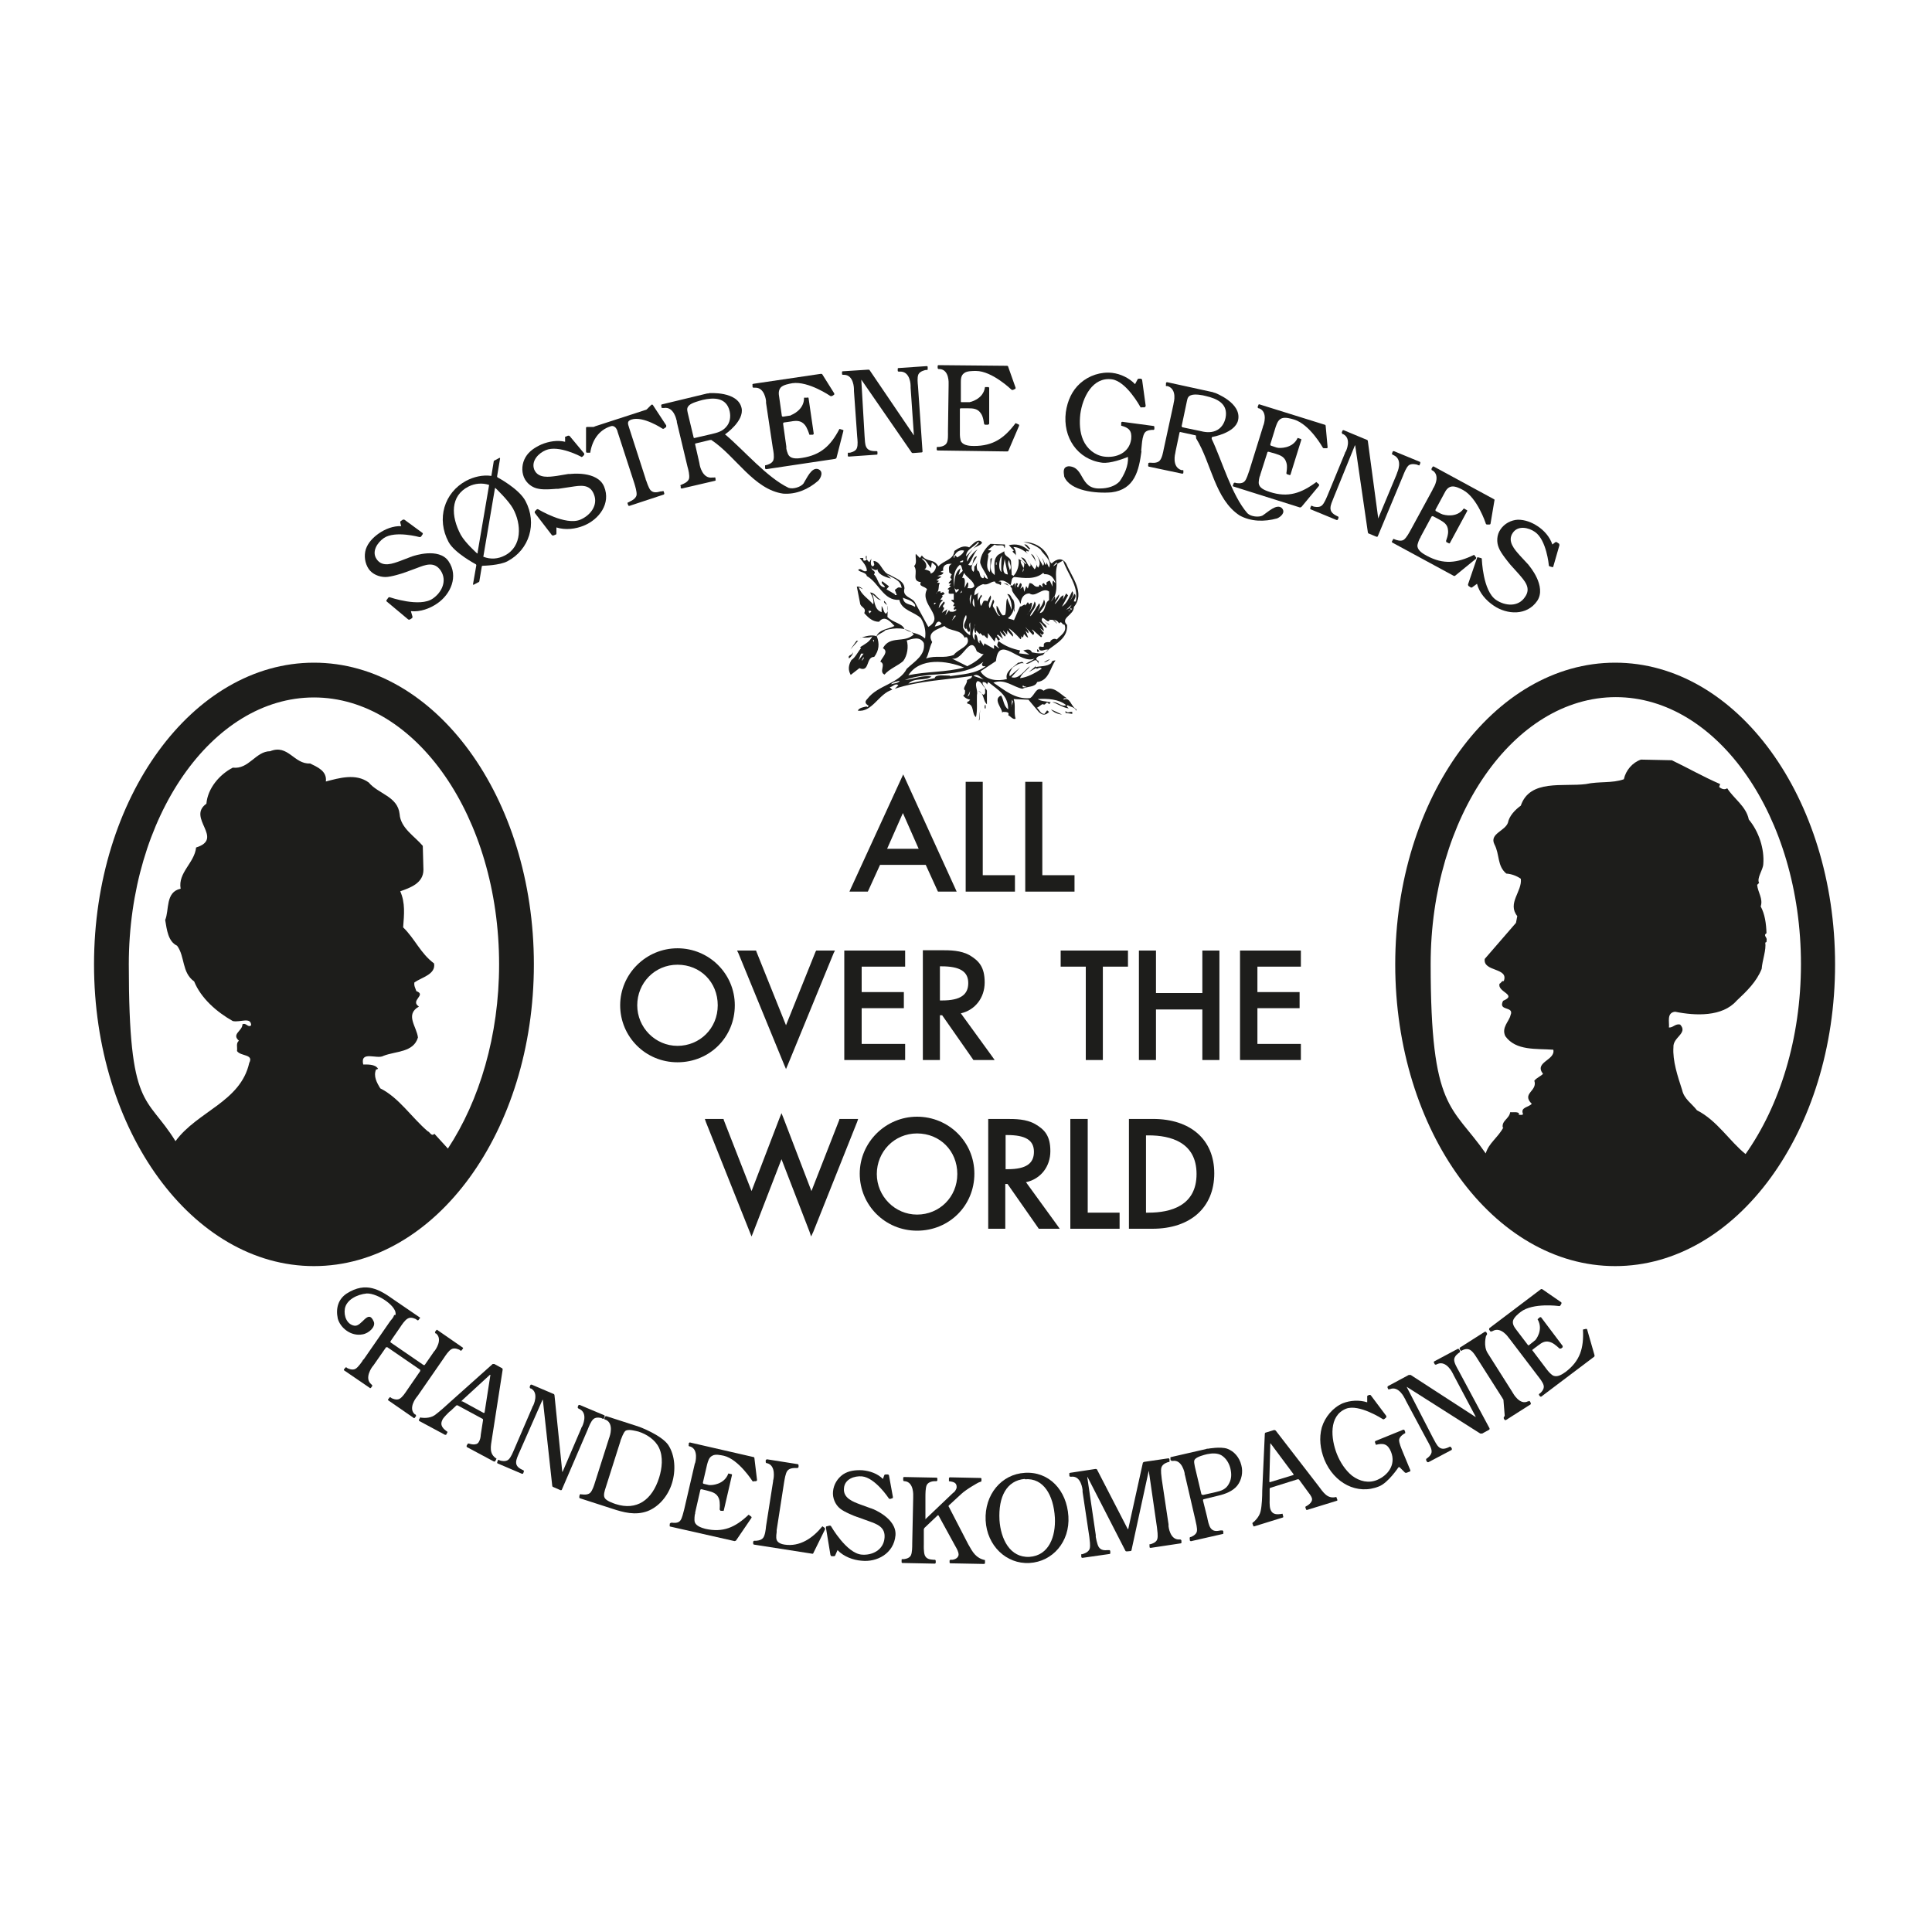
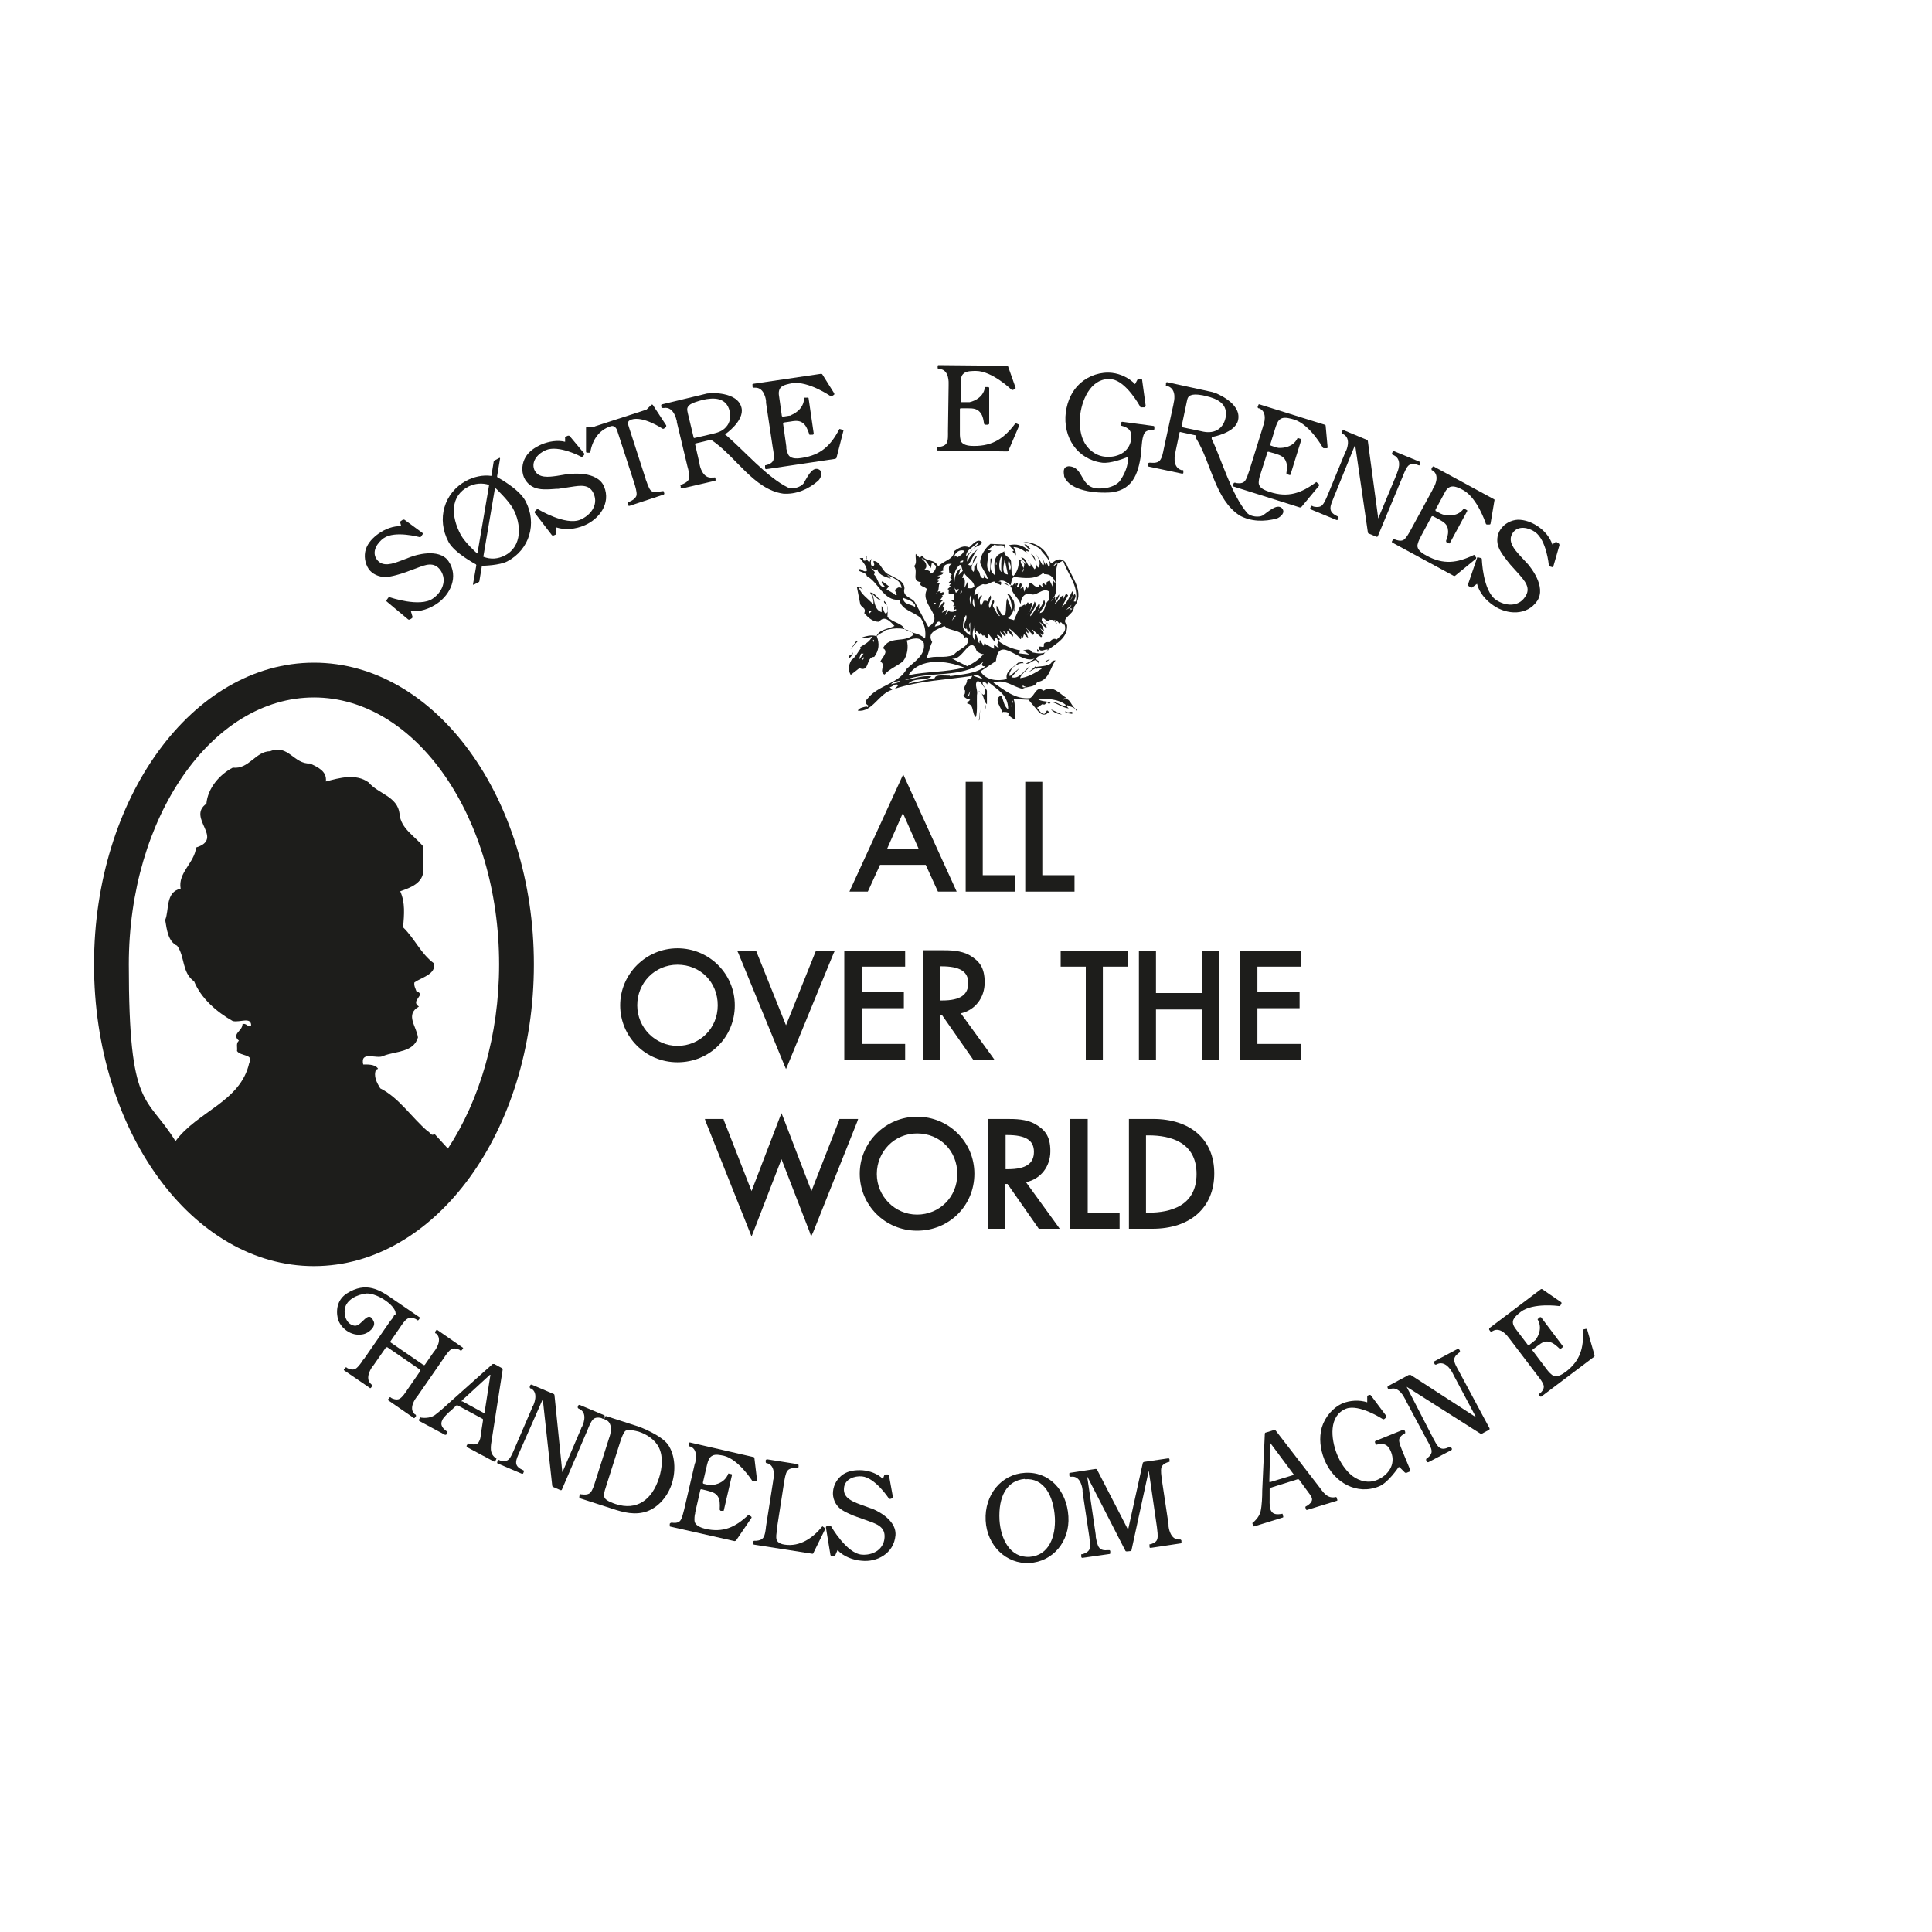
<svg xmlns="http://www.w3.org/2000/svg" id="Layer_1" version="1.1" viewBox="0 0 600 600">
  <defs>
    <style>
      .st0 {
        fill: #1d1d1b;
        fill-rule: evenodd;
      }
    </style>
  </defs>
  <path class="st0" d="M333,221.1v.6l-2.1-.3v-.6c.8.9,1.2.1,2.1.3M329.8,221.9c-1.3-.1-2.7-.7-3.4-1.6l3.4,1.6ZM304.2,223.4l.2-3.1-.4,3.5.2-.3ZM305.8,220h.3v-1h-.3v1ZM314.1,219.4l.2-2.1.3.6-.6,1.6ZM300.4,216.5l.9-1.9-.3,1.3-.6.5ZM317.6,212.8v.6c.3,0,1.1.2,1.1-.2-.6.2-.7-.3-1.1-.3M279.4,211.4c-.3.8-1.8.8-2.7,1.1.7-.8,1.8-.8,2.7-1.1M302.3,209.9l3.2,1.1c-1-.6-1.9-2-3.2-1.1M305.3,205.6c-7,5.3-16.7,2.6-24.3,5.6,2.8-.3,5.6-1.6,8.3-1.1-1.9,1.5-5.3.2-7.2,2.2l8.2-1.7c.1-1.3,3.5-.7,4.8-.8l-.2.2c3.9-.6,8.1-.7,11.2-3.1h-.8c-.9-.6.3-1.3,0-1.3M282.1,209.7c5.6-1.2,11.8-.9,17.3-2.4-5.4-2.2-13.7-3.2-17.3,2.4M326.1,204.8c-.5.2-1.1.9-1.9.9.6-.3,1.1-.9,1.9-.9M267.6,205.1l.6-1.1v.6l-.6.6ZM266.6,205.1l.8-2.1h.8l-1.6,2.1ZM263.7,204.5c-.6-1.2,1.1-.9,1.1-1.9.3.3-.4,1.3-1.1,1.9M322.7,202.4h-.6v-.8c.2.2.7.3.6.8M303.4,202.4c-2-6-4.4,3.1-7.8,2.1l4.8,2.4c2-1,3.8-2.2,5.1-3.8-.6.2-1.4-.4-2.1-.8M266.6,199h-.6l-1.9,2.7,2.4-2.7ZM271.4,198.7h-.3l.3.8v-.8ZM293.3,194.4c-1.9,1-5.7,1.8-3.8,5-.9,1.7-1.1,3.9-1.9,5.1,3.2-1.1,5.3.1,8.6-1.1,1.2-1.8,5.4-2.7,4.2-5.3-.1-.3-.7-.3-.8,0-1.2-2.8-4.6-1.9-6.3-3.7M326.1,193.1l.8.8-.8-.8ZM290.3,194.6c.8-.3,1.8-.3,2.1-1-1.1-1.3-1.7,0-2.1,1M328.2,193.6l-1.3-1.1.6.2.8.9ZM325.8,194.1l-2.1-1.6,1.9,1.3.2.2ZM323.7,192c-.9,1.2,1.7,2,1.3,3-.9-.3-1.4-1.6-2.3-1.9.4.2,1.5,2,1.5,2.9l-1.3-1,1.3,1.6-.6.6-.6-.6c0,.6,1.1.9.3,1.3l-2.7-2.4c-.4.2,1.2,1,.2,1.7l-2.3-2.4c-.2,0,1.3,1.2.8,1.9l-.8-.8.8,2.1c-.6-.1-.9-.8-1.3-1.1l-.3,1.1-.8-.6.3.3c0,.2,0,.7-.3.8-1-1.2-3-3.1-3.7-3.4l.2.2c.3.8,1.6,1.6,1.1,2.4l-1.7-1.9v1.3l-1.3-1.3c0,.7,1.3,1.2.6,1.9l-1.6-1.7,1,2.4-1.6-1.3-.3.2c.2.4.8.8.9,1.3-.9,1-.6-.7-1.3-.6l-.3,1.3-2.1-2.7c-.1.6.2,1.2-.2,1.7l-1.1-1.1-.2.3-.9-.9-.2.3-1.1-1.1c0,.3.1.7-.2.8-.5-.8-.5-2.1,0-2.9-.5,1.5-1.5,3.6-.2,5.1,0-.7-.2-1.4.2-1.9.9.6.4,2.1,1.3,2.9.1-.3-.2-.9.2-1l1.1,1.8.2-.8,3,1.7v-1.1c.7,0,1.3,1.1,1.6.8l-.2-.2c-.7-.7-.3-1.1,0-1.9,2.1,1.6,4.3,2.4,6.7,2.9l-.3.9,3.2.4-1.9-1.3c1.2-.3,2.1-.6,2.7.6,1.7.3,3.9.8,5.1-.8-1.1-.4-2.2.9-2.9-.2-.3-1.6,1.1-.2,1.5-.9-.4-1.7,1.8-1.2,2.1-1.3l-.2-.2c.5-.6,1.3-1.1,2.1-.6,1.1-1.3,3.3-2.3,2.4-4.6-.9.1-.8-1.4-1.7-.4-.9-1.7-3-.8-3.2-1.3l.3.2c-.6,1.3-1.5-.7-2.4-.6M297,191.2h-.6l-.8,1.6,1.3-1.6ZM300,191c-.7,1.1-1,2.4-.9,4,.6,1.1,1.1,1.7,2.2,2.3v-4c-.8,1.1.4,2-.3,3-.8-.3-.9-1.6-.8-2.4-.1.6.2,1.2-.2,1.5-1.7-1.2.8-3,0-4.4M270.6,189.9l-.6.6-.3-.8c.3,0,.7-.1.9.2M333,189.1c-.3.3-.8.3-1,.8-.8-.3,1.3-.3.2-1.1l-1.1.6,1.7-1.6-.6,1,.8.3ZM332,187.2l-.6,1.1.6-1.1ZM290.1,187.8v-.6h.6l-.6.6ZM314.9,190.1l.2-3.5v3.2l-.2.2ZM302.7,188.5c-.9-.6-.7-1.9-.3-2.7l.3,2.7ZM291.4,185.6l-.3.8.3-.8ZM280.4,185.6c.3,2.3,2.1,1.8,3.8,2.9v-.6c-.9-1.6-3-1.8-3.8-2.3M301.3,187.8c.1-.3-.6-2.4.4-3.2l-.4,3.2ZM298.7,184c-.3,0-.4.1-.6.3l.6-.9v.6ZM313.3,181.9l-1.7-.8,1.1.2.6.6ZM324,177.9c-2.6,2.2-6,1.6-8.9,1.3-1.2.2-.8,1.6-1.3,2.5-1-.8-2.4-2-3.7-1.1.2,0,.7-.1.8.2,0,.3.1.7-.2.9-.6-.6-1.5-.2-1.7-1.1-1.3-.1-2.1,1.3-3.7.8-2.1.8-2.7,1.6-2.7,3.5l1.6-1c-.9.5-.4,1.7-.6,2.7l1.1-1.9c.1.1.3.2.2.6-.9.7-.6,2.3-.2,2.9l.8-1.6c.3,0,.9-.2,1.1.2l1-1.9c.7,1.3-1.2,2.5-.2,4l1-2.7c.9.8-.3,1.3,0,2.2.8,1,1.3,3,2.2,2.9-1-.8-1.2-2.2-1.1-3.2.8.7.9,2.1,1.9,3,.2,0,.7,0,.8-.3.4-1.8.1-3.9.6-5,.4,1.2,1.2,2.8,1.3,3.7.3-2-.4-3.9-1.3-5,1.2-.1,1.1,1.2,1.9,1.8.8,2.1-.1,4.5-1.7,5.7.6.3,1.2.3,1.9.6l1.9-4.3c.3.4,1.7-1.2,1.6-.2l.8-1.1c.9,1.5.4-.2,1.3.3,0,1.3-.7,2.8-1.6,3.7,1.1-1.2,2-2.7,2.4-4.2,1.3,1.6-1.7,3.6-1.3,4.6,1.1-1.2,1.8-2.7,2.7-4l.2.2c.2,1-.4,1.7-.8,2.4.8-1,1.8-2.3,2.1-3.8,1.1,1.8-.9,2.9-1.3,4.2,2-.3,1.4-3.3,2.9-4v-2.7c-2.1-1.5-4.1,2-6.1.6-1.8,0-2.7,1.6-2.7,3.2-.3-.2-.3-.7-.6-1.1-.7-1-2.3-2.7-2.1-3.4,0-.6-1-.9-.2-1.3l.2.3.8-.9.3,1.7c0-.5-.2-1.2.2-1.7,1.4.1-.5.9.6,1.3l.6-1.3c1.2.2-.2,1.8.2,1.7.3-.2.4-.7.8-.5l.3,1.5.6-1.8.5.8.5-1.7c1.3-.1,1.3,1.3,2.7,1.1.4.2.1-.5.6-.6l.6.6c.9.4-.7-.8.6-1.1.2.2.3.7.8.6v-.8c.2-.3.7-.4,1-.6l.9,1.9c0-.6-.2-1.5.2-1.9l.6.8v-.4c-.8-1.7-1.6-2.4-3.4-2.4M299.4,177.9l-.6,1.6c1.4-.5.6,2.8.8,3l.8-1.7.3.3c0,.6,0,1.2-.3,1.6.7-.2,1.3.4,2.2-.6-.2-1.8-2.4-2.7-3.2-4.2M318.9,176.7l-.2,1.3.2-1.3ZM270.6,176.3c.1,1,1.7,1,.8,2.1,1.4,1.2,1.3,3.9,3.4,4,0-.8-1.5-1.1-.8-1.9l2.1,1.6-.8.9,2.7,1.6c-.1.3-.6.2-.8.2h1.3l-.6-1.6c1-.7.9-1,2.1-.6-.3-2.6-2.7-3-4.6-4.2l1.3,1.3c-1.3-.4-3.7-1-4.2-2.7l.2-.3c-.8.8-1.7-.1-2.3-.4M298.1,175.4c-2.5,2-2.1,6.2-1.3,8.6h.2c.3-.3.8-.6.8-1-.2,0-.7-.1-.8.2l-.6-.6c-.1-2.3.1-5,1.9-6.1l-.6,2.1,1.3-1.3c-.3-.6-.3-1.9-1-1.9M285,175.4l1.1,1.1-1.1-1.1ZM293,177.3c-.4-.2-.7.3-1,.3l1,.2c-.2.8-1.2.8-1.9,1.1l1.3.2-1.6,1.1.8.2-.6.6c.3,0,.7-.1.9.2-.7.4.1,2.3-1.3,3.2.3-.4,1-1.1,1.6-.6l-.2.3c.2,0,.7,0,.8-.3l.6.6-.9.6.3.2-.8,1.1c.2,0,.7-.1.8.2-1,.7-1.1,1.6-1.3,2.4l1.6-2.1c.9.7-.6,1-.2,1.8h.2c.3.4-.3,1.1-.6,1.7l1.7-1.1-.6,1.9,1.1-1.6c.1.1.3.2.2.4.6.1,1.2.3,2.1-.4,0-.9-.8.6-.8-.6.2-.2.4-.7.8-.5l-1-.2.4-.9-1-.8c.1-.3.6-.2.8-.2v-1.9c-.6-.1-1.2.2-1.6-.2.1-.3-.2-1.4.8-1.1-.3-.1-.9.2-1.1-.2l1.1-.9c-.3.1-.4-.1-.6-.2l.6-.6c-.3,0-.7.1-.8-.2l1-1.1-.5-.5c.2-.3.2-.8.5-1l-.8-.6c0-1-.5-2.1.8-2.7-1.5-.1-2.9.3-2.7,2.1M309.3,174.6h.2v.8h-.2v-.8ZM330.1,174.1l-1.9,1.1v-.6c-.4.4-.9.8-1.1,1.3l1.1-.8.2.2c-1.4,4.1,1.2,8.2-2.1,11.6l1.1-1.7c.5.2.2.8.2,1.1l1.3-1.7c.3,1-1.6,2.9-1.3,3,1-.7,1.8-2.7,2.7-2.7l-.2,1.3,1-1.9.6.6-1.9,3.5c1.7-1.1,2.4-3.3,3.2-4.8.8,1-.3,2-.6,2.9l1.3-2.1c.8.8-.1,1.5-.2,2.4h.6c1-5-2.7-8.6-4-12.9M317,174.1c-.2,1.3,1.6,2.2.6,3.6-.1-1.3,1.5-2.7-.6-3.6M298.1,174.6h.8c.1-.1.3-.2.2-.6-.3.2-1,.2-1,.6M313.6,177.1c-.1-.8-1-2.1-.2-3.2,0,1.1,1,2.1.2,3.2M312,173.6c-.1,1.4-1.3,4.7,1,4.8l-1-4.8ZM286.1,173.3l.8.8c.8.7,1.2,2.2.2,2.7.9.3,2,.4,1.9,1.3.9-.1,1.7-1.3,1.7-2.3-.4-.4-.9-.9-1.3-1.1l-.3,1.7c-.8-.9-1.6-2.9-2.9-3M310.9,177.6c-.9-1.1-.6-3-.2-4.3l.5-.8c-.3,1.2-.3,4.2-.2,5.1M296.4,172.5l-.2-.2c.1.3-.2.8.2,1,0-.2,0-.7.3-.8l.6.6c.6-.4,1.8-1,2.1-2.1-1.3-.4-2.5.4-3,1.6M313.3,169.3l1.6,1.7c-1.3.3.9,1,.6,1.8,0-1.1,0-2.1-.8-2.9,1.4-.1,3.3,1,4.5,2.1l-.5-.6c-.1-.2.1-.3.2-.4.8.9.6-.7,1.1-.6-.7-.5-1-1.5-1.9-1.3l1.6,1.6-.2.3c-1.9-1.8-4-2.2-6.1-1.7M304,168.5l-.3-.2c-1,1.6-3.6,2.1-3.7,4.5l4-4.2ZM305,168.5c-.3.9-2,1.1-2.9,2.1-.8,1.1-2.1,2.4-1.7,3.8.6-1.4,2-3,3.2-3.8-1.3,1.4-1.6,3.1-2.9,4.8,2.2,1,.7-2.1,2.7-2.7-.4,1.3-2.7,3.3-1.1,4.9.4-.5.2-1.3.3-1.9l.2.2,1.1-1.9c-.7.9-.7,2.3-.3,3.2,1,.2.3,2,1.7,2.4.5-.2.1-.8.2-1.1.2.8.6,1.1,1.3,1.3-.4-1.7-1.8-3-2.4-5,0-2.4,1.7-4.7,3.2-5.9l4.5.2c-.1.3.2.9-.2,1.1,0-1.6-2.2-.3-3-1.1l-2.1,1.7,1.1.2-1.1,1.1c.6.5-1.2,4,.6,5.6.2-1.4.2-2.9.2-4.2.3,0,.4-.2.5-.3-.2,1.7-.9,3.1,0,4.6l.8.8c.2-2-.8-4.6,1.1-6.3l1.9-1.1c-.1,1.9,2.1,1.6,2.1,3.4l.2,4c.3,0,.4.1.5.3,1.4-1.4,1.9-3.7,1.6-5.3.8.4,1.5.8,2.2,1.6l.2-.2-1.6-1.9c1.7.2,1.6,2,2.7,2.9.8-.8-.3-1.4-.6-2.1l2.1,2.9c1.6-1.7-.4-3.4-1.1-4.8,1.7.8,1.3,3.3,2.2,4.3,1.3-1.6-.4-3.7-.9-4.6.9,1.3,1.7,2.7,2.4,4,.8-.8-.2-1.7-.2-2.4l1,2.1c.3,0,.3-.4.3-.8l.8,1.7c1-2.3-1.7-4-2.7-5.7-1.6-1.3-3.4-1.9-5.3-2.3,3.2,0,6.2,1.5,7.7,4.5.3.8.3,1.6,1.1,2.2,1.6-1.6,3.5-1.9,4.6.2,1.7,4.1,5.9,9,2.3,13.3.1,2.5-4.4,3.4-2.1,5.6.3,5-5.2,6.3-7.5,9.3-.8.3-1.9.3-2.1,1.3l.6.6.2-.2-.2,1c-.6-2.6-2.3.4-3.8,0,.9-.6,1.9-.8,2.7-1.6-4.4,2.1-11.1-7.8-12,.8l-4.8,3.2c1.7,2.8,5.2,3.1,8.2,2.4-.7-2.4,2.1-3.7,3.5-5.1.7.1,1.2-.7,1.7.2-1-.3-2.4.6-3.4,1.3-.6.9-1.3,1.9-.9,2.7l3.2-2.7-2.7,3c2.3.8,3.9-2,5.7-3.4-.3.9-2.6,2.2-3,3.7,2.2-.2,4.7-1.6,6.7-2.9-.4-.8-1.6.2-1.6,0v-.3l-2.4,1.3c.8-.7,1.7-1.3,2.4-2.1-.1.1-.3.3-.3.6,1.3-.4,3.6-.1,4.9-1.3.1-.7.7-.8,1.3-.8-1.7,2.3-2,6.3-5.7,6.7-.6,1.7-3,1.3-4.6,2.1-3-.6-5.4-3.2-9-1.9,3.3,2.2,6.8,5.3,11.4,4.8,1.5-.8,1.9-4,4.2-2.3,2.9-2,5.2,1.2,7.2,2.3-.3.1-.9-.1-1,.3v.2c2.1-1,2.2,2.1,4,3v.5c-.5-1.3-1.9-1.2-2.7-1.8-.2.1-.3.2-.3.4l.6.6c-1.9-.2-3.8-1.7-5.1-1.9,1.7-.3,2.9,1.6,4.3.9-2.2-1.9-5.9-2.1-8.8-1.9.9.7,2.7.7,4,1l-.5.6c-1-1.4-.9.6-1.9,0-.4-.1-1.1.8-1.9,1.1.8.5,1.1,2,2.4,1.9l.8-1.1.6.5c-1,1-2,1.2-3.2,0l-3.2-3.8-4.6-.2c.7,1.9,0,4.2.6,6.1-.8.4-1.6-.8-2.3-1.1.6-1.1-1.1-1-1.3-1-.3-.1-.4.1-.6.2.2-1.1-3-4.2-.3-5.3.8,1.2.7,3.2,2.2,4.3,0-4.4-3-5.9-6.2-8.5l-.4.8c-.1-.7-.9-.8-1.3-.8-.3.9,1,1.9,1.3,2.7v4.2c-1.3-1-.7-3.3-2.7-4.2l1.6,1.3c1-.4.3-1.5.6-2.1-.9-.6-1.1-2-2.4-2.2-1.2,1,.2,2.7-.2,4.3-.1,2.3.2,4.8-.3,6.9-1.4-.9-.4-3.9-2.7-4.2v-.6c.4.1.6-.3.9-.6-1-.2-1.7-.6-2.2-1.3.7-.3.6-1,.6-1.6-1-.7.8-2,.6-3.2.6-.4,1.5-.4,1.6-1.3-7.7,1.2-16.5,1.5-24,4l1.1-1.1c-1-.8-1.8.6-2.7.6l.8.8c-4.2,1.2-6.2,7.1-10.7,6.5.4-.9,1.8-1.1,2.7-1.3l.3.2.4-.4c-1.2-.7-1.3-1.3-.4-2.2,3.3-4.3,9.8-4.6,12.2-9.3,2.4-2.3,5.9-4.2,5.3-8-1.2-2.2-3.6-1.3-5.3-.8.6,1.9.2,4.7-1.1,6.4-1.7,1.5-4.3,2.4-5.8,4.2-1.9-.9.6-3.2-1.3-4,.4-1.2,2.8-3.1.8-4.2,2.2-4.1,6.7-1.4,9.6-4.3-2.1-2.3-6-2.1-8.8-1.3-.9.9-2,1-2.7,1.9.9,2.3.7,4.4-.8,6.4-2.7,0-1.3,4.9-4.6,3.5l-2.7,2.1c-.9-1.6-.7-3,.2-4.6,1.3-.9,1.9-2.4,3-3.7l-.3-.3c1.5-1,3-1.6,3.8-3.4-1.1.8-3.2.1-3.8.6,1.5-.6,3.7-1.2,5.1-.6.9-2.2,3.7-2.2,5.6-3.2-1.1-1.1-3-3.6-4.8-1.3-1.9,0-3.2-1.1-4.6-2.7.8-1.8-1.2-1.7-1.3-3.1l-1-5.1c.8-.1,1.3.2,1.9.8l-1.3-.6c.7,2.2,2.8,3.4,4.5,5.3.3-1.1-.3-2.7-1-3.7,1.7.1,2,1.7,3.4,2.3-.9.2-1.8-1.2-2.7-1.8.8,1.7.4,4.8,2.9,5.6v-1.9c.6.8.6,2,1.3,2.4.9-.6.7-2,.3-2.7-.3-.4-1.1-.7-.8-1.3,1.3,1.2,1.1,3,1,5,1.7,1.8,4.6,1.9,5.3,3.8,2.8,1.6,4,.9,6.4,2.9.3-2.2-.1-4.3-1.3-6.3-2-2-6-2.4-6.7-5.7-5,.3-6.3-5.3-10.1-7.4-.2-1.2-2.1-1.1-2.7-1.9,1-.9,1.4.9,2.7.3.1-1.3-1.2-2.8-2.2-4h1.1c0,.2-.1.7.2.8.4.1.9-.1.9-.6h-.3v-.8h.3c-.2.8.1,1.4.8,1.9l.6-1.1c.1,0-.6,2,.4,2.4,1-.4.2-1,.3-1.7,2.4.2,2.6,3.7,5,4.3,1.7,1.1,4.5,1.8,4.6,4.2-.8,2.7,2.3,2.8,3.2,4.3l4.2,7.7c5.5-3.3-2.9-6.9-.4-11.7-.7-1-2.7-.8-1.9-2.2-3.1-.4-.7-3-2.1-5,1-1,.3-2.4.5-3.8l1.3,1.3.6-.8c1.6,2.3,3.7.8,5.1,3.4,1.9-2,4.7-2,5-4.8,1.3-.9,2.9-1.9,4.6-1.1,1.1-1,2.8-3.1,4-1.5" />
-   <path class="st0" d="M466.7,350.2c-.4-2.2,2-2.7,2.3-4.8.9.1,2-.2,2.7.3v.5c.4,0,1.1.2,1.3-.2-.9-2.2,1.6-2,2.7-3.2-3.3-3.3,1.9-3.9.8-7.2.9-1,1.9-1.3,2.7-2.1-2.9-3.7,3.9-4.2,3.2-7.5-5.3-.4-11.6.4-14.9-4.2-1.3-2.7,1.2-4.6,1.6-6.5,1.3-3-4-1.1-2.3-4.5,4.6-1.9-1.9-2.7-1.1-5.3.5-.2.7-1,1.3-.8,1.7-4.3-6.5-2.8-5.9-6.9l9.7-11.2.4-2.1c-3.2-4,1.6-7.7,1.1-11.6-1.3-.9-2.9-1.5-4.5-1.6-2.9-2.4-2-5.9-3.7-9.1-1.6-3.3,3.3-4.1,4.2-6.7.4-2.1,2.2-4,4-5.3,2.8-8.3,13.2-5.8,20.2-6.7,4.1-.9,8.2-.2,11.8-1.5.6-2.8,2.7-5.2,5.3-6.1l9.6.2c5,2.4,9.7,5.1,15,7.4l-.3.9c.7.6,1.7,1,2.5.4,2,3.2,5.9,5.6,6.7,9.7,3.1,3.7,4.9,9.1,4.5,13.9-.1,1.8-2.1,4.3-1.3,5.8l-.6.6c.2,2.3,1.9,4.3,1.1,6.7,1.3,2.4,1.7,5.3,1.8,8.3-1.2.8.4,1.3,0,2.3.2.3-.2.7-.4.6.4,2.2-.9,5.5-1.1,8.2-1.6,4-4.6,6.9-7.8,9.9-4.4,5-12.7,4.7-19.1,3.4-2.7.3-1.7,3.3-1.9,4.9,1.3.1,2-1.3,3.5-.9,2.5,2.7-2.3,3.9-2.1,7-.3,4.2,1.3,9,2.7,13.3.6,2.8,3,4.2,4.6,6.3,6.3,3.2,10.1,9.6,15.1,13.6,10.6-15,17.2-35.9,17.2-59,0-45.7-25.8-82.9-57.5-82.9s-57.5,37.2-57.5,82.9,6.6,43.7,17.1,58.8c1-3.3,3.8-4.9,5.5-8.1M433.3,299.5c0-51.7,30.6-93.7,68.3-93.7s68.3,41.9,68.3,93.7-30.6,93.7-68.3,93.7-68.3-41.9-68.3-93.7" />
  <path class="st0" d="M77.4,330.1c1.5-2.8-2.7-2-3.8-3.7.2-1.1-.4-2.4.6-3.2-2.4-2.1,1.1-3,1.1-5.1,1.2-.6,1.7,1.2,2.7.3-.1-2.7-3.4-.8-5.7-1.3-5-2.8-9.9-7.1-12-12.3-3.9-2.8-2.8-7.7-5.3-11.1-2.8-1.3-3.2-5-3.7-8,1.3-3,0-8.7,4.8-9.7-.9-5,4.3-8,4.8-12.8,8.9-2.8-3-9.2,3.2-13.6.4-4.8,4.1-9.1,8.2-11.2,5,.6,7.1-5.1,11.6-5.1,5.6-2.3,7.4,4.1,12.4,3.8,2.2,1.1,5.3,2.3,4.9,5.6,4.2-1.1,9.3-2.6,13.3.3,3,3.6,9,4.3,9.6,9.8.3,4.4,4.7,6.9,7.2,9.9l.2,7.4c0,4.2-4.1,5.6-7.2,6.7,1.6,3.6,1.2,7.2.9,11.2,3.7,3.6,5.4,8.1,9.6,11.2.6,3.4-3.8,4.3-6.1,5.9-.2,1,.3,1.8.6,2.7,3.3,1.2-2.1,2.9.8,4.8-4.4,2.5-.7,6.2-.3,9.6-1.4,4.7-6.9,4.2-10.7,5.7-2,1.2-7.3-1.8-6.3,2.7,1.1,0,3.7-.2,4.6,1.3-.2.1-.3.3-.6.2-.9,2.1.2,4.1,1.3,5.9,5.8,2.9,9.6,8.9,14.7,13.3.7.2,1.2,1.8,2.1.8l4.2,4.6c9.8-14.9,15.9-35.1,15.9-57.2,0-45.7-25.8-82.9-57.5-82.9s-57.5,37.2-57.5,82.9,5.5,40.3,14.5,54.9c6.8-9.3,20.2-12.2,22.9-24.3M29.2,299.5c0-51.7,30.6-93.7,68.3-93.7s68.3,41.9,68.3,93.7-30.6,93.7-68.3,93.7-68.3-41.9-68.3-93.7" />
  <path class="st0" d="M131.2,165.5c.1.1.2.3,0,.5l-.4.6c0,.1-.3.2-.5.2,0,0-7.6-2.1-11.1.3-2,1.4-3.9,4.2-2.2,6.6,1.8,2.6,5.1,1.3,7.3.5l3.4-1.3c.2,0,.4-.2.6-.2,0,0,8-2.8,11,1.6,3.2,4.7.6,10.3-3.5,13.1-2.3,1.6-5.3,2.7-8.2,2.4l.5,1.7c0,.2,0,.4-.2.5l-.6.4c-.1.1-.4,0-.5,0l-6.7-5.6c-.1-.1-.2-.3,0-.5l.5-.7c.1-.1.3-.2.5-.1,0,0,9.3,3.2,13.3.4,2.8-1.9,4.6-5.6,2.4-8.8-2-2.8-4.7-1.7-7.3-.7l-3.8,1.4c-.2,0-.4.2-.6.2,0,0-3.6,1.2-5.4,1.2-2,0-4.1-.9-5.2-2.5-1.2-1.8-1.5-4.1-.9-6.1.7-2.1,2.3-3.7,4-4.9,2-1.4,4.5-2.4,7-2.3l-.3-1.1c0-.2,0-.4.2-.5l.6-.4c.1-.1.4,0,.5,0" />
  <path class="st0" d="M153.7,151.7c0-.2.2-.2.3,0,0,0,3.9,3.7,5.3,6.2,2.7,4.9,2.9,11.8-2.5,14.6-2.1,1.1-4.4,1.3-6.7.4M149.6,176c0-.2.2-.3.4-.3,0,0,5.2-.1,7.6-1.4,6.8-3.6,9.3-11.7,5.6-18.7-2-3.8-8.6-7.3-8.6-7.3-.1,0-.3-.3-.2-.5l.9-5.4c0-.2,0-.2-.2-.2l-1.5.8c-.2,0-.3.3-.3.5l-.7,4.3c-2.7-.4-5.5.3-7.8,1.5-6.9,3.7-9.3,11.9-5.5,19,1.8,3.4,8.4,6.9,8.4,6.9.1,0,.3.3.2.5l-1,5.7c0,.2,0,.2.2.2l1.5-.8c.2,0,.3-.3.3-.5l.7-4.2ZM148.4,171.7c0,.2-.2.2-.3.1,0,0-3.6-3.2-5-5.7-3.1-5.8-3.3-12.1,2.4-15,2-1,4.3-1.2,6.4-.5l-3.6,21.1Z" />
  <path class="st0" d="M181.4,140.8c.1.1,0,.3,0,.5l-.5.5c-.1.1-.4.2-.5,0,0,0-6.9-3.7-10.9-2-2.2.9-4.6,3.3-3.6,6,1.2,2.9,4.7,2.3,7,2l3.6-.6c.2,0,.5,0,.6,0,0,0,8.4-1.1,10.5,3.9,2.2,5.3-1.6,10.2-6.2,12.1-2.6,1.1-5.8,1.5-8.6.6v1.8c0,.2,0,.4-.2.4l-.7.3c-.2,0-.4,0-.5-.1l-5.3-6.9c-.1-.1,0-.3,0-.5l.6-.6c.1-.1.4-.1.5,0,0,0,8.4,5.1,13,3.2,3.1-1.3,5.7-4.5,4.2-8-1.3-3.2-4.3-2.6-7-2.2l-4,.6c-.2,0-.5,0-.6,0,0,0-3.8.4-5.5,0-2-.3-3.8-1.7-4.6-3.6-.8-2-.6-4.3.5-6.2,1.1-1.9,3-3.1,5-4,2.2-.9,4.9-1.4,7.3-.8v-1.2c-.1-.2,0-.4.2-.4l.7-.3c.2,0,.4,0,.5.1" />
  <path class="st0" d="M206.9,132.1c0,.1,0,.4,0,.5l-.7.5c-.1.1-.4.1-.5,0,0,0-6-4-9.6-2.8-1.5.5-1.1,1.3-.7,2.6l5.1,15.8c0,.2.1.4.2.6,0,0,.7,2.2,1.3,2.9.9,1,2.1.7,3.2.4h.5c.2-.2.3-.1.4,0l.2.6c0,.2,0,.3-.2.4l-10.6,3.5c-.2,0-.4,0-.4-.2l-.2-.5c0-.2,0-.4.2-.4h0c.2,0,.4-.2.6-.3,0,0,1.8-.7,2-2,.1-1-.4-2.6-.7-3.6l-5.2-16c0-.2-.1-.4-.2-.6,0,0-.6-1.6-2-1.1-3.7,1.2-5.7,4.4-6.3,8.2h-1c-.2,0-.3-.2-.3-.4v-7.3c0-.2.1-.3.3-.3h1.9c.2,0,.5-.1.6-.2l15.7-5.1c.2,0,.4-.2.5-.3l1.3-1.3c.1-.1.3,0,.4,0" />
  <path class="st0" d="M221,134.8c1.7-.4,3.3-.8,4.5-2.2,1.2-1.3,1.5-3.1,1.1-4.9-1-4.3-4.9-4.3-8.4-3.5-1.1.3-3.4.9-4.2,1.7-.8.8-.6,1.4-.4,2.4l1.8,7.5c0,.2.2.3.4.2M220.7,136.6l-4.6,1.1c-.2,0-.3.2-.2.4l1.3,5.7c0,.2.1.4.1.6,0,0,.8,4.4,4,3.9h.5c.2-.1.3,0,.4.1v.5c.2.2,0,.3-.1.4l-10.3,2.4c-.2,0-.3,0-.4-.2v-.5c-.2-.2,0-.3,0-.4.1,0,.4-.1.5-.2,0,0,1.8-.6,2.1-1.8.2-1-.2-2.7-.5-3.7l-3.3-13.8c0-.2,0-.5-.1-.6,0,0-.8-4.3-3.9-3.8h-.4c-.2,0-.3,0-.4-.2v-.5c-.2-.2,0-.3.1-.4l14.1-3.4c.2,0,.5,0,.6-.1,0,0,8.9-.7,10.1,4.6.9,4-5,8.1-5,8.1-.1,0-.2.3,0,.2,5.7,4.8,12.9,13.3,19.6,16.5,1.5.5,3.8-.3,4.6-1.3,1.1-1.7,2.5-5.2,4.6-4.5,1.8.7.8,2.8,0,3.6-3.1,2.7-6.9,4.3-10.9,4-9.1-1.3-14.7-11.6-22.2-16.6-.1-.1-.2-.1-.4,0" />
  <path class="st0" d="M259.1,122.2c0,.2,0,.4-.1.4l-.6.4c-.1,0-.4,0-.5,0,0,0-6.8-4.7-11.8-4-1.1.2-2.8.5-3.6,1.3-.8.9-.7,2-.5,3.1l.8,5.7c0,.2.2.3.4.3l1.9-.3c.2,0,.4,0,.6-.2,0,0,4.1-1.5,4-5.4h1c.2-.2.3,0,.4.1l1.6,11c0,.2,0,.3-.3.4h-.7c-.2.1-.4,0-.4-.2,0,0-.6-2-1.4-2.9-1.2-1.4-2.7-1.3-4.3-1l-2.1.3c-.2,0-.3.2-.3.4l1,7.1c0,.2,0,.5,0,.6,0,0,.3,1.7.9,2.3.9,1,2.8.8,4,.6,5.8-.9,8.9-3.8,11.6-9l1,.3c.2,0,.3.2.2.4l-2.1,8.2c0,.2-.2.3-.4.4l-21.4,3.2c-.2,0-.3,0-.4-.3v-.5c0-.2,0-.3,0-.4,0,0,.3,0,.5-.1,0,0,1.8-.4,2.1-1.6.3-1,0-2.7-.2-3.7l-2.1-14c0-.2,0-.4,0-.6,0,0-.4-4.3-3.5-4.1h-.3c-.2,0-.3,0-.4-.3v-.5c-.1-.2,0-.3.2-.4l21-3.1c.2,0,.4,0,.5.2" />
-   <path class="st0" d="M268.5,135.4c.2,2.7,0,4.7,3.3,4.7h.4c.2,0,.3.1.3.3v.5c0,.2,0,.3-.3.3l-8.6.6c-.2,0-.3-.1-.3-.3v-.6c0-.2,0-.3.1-.3.1,0,.3,0,.5,0,0,0,1.8-.3,2.2-1.4.4-1,.2-2.6.1-3.7l-1-14.1c0-.2,0-.5,0-.6,0,0,0-4.4-3.1-4.4h-.3c-.2,0-.3-.1-.3-.3v-.5c0-.2,0-.3.3-.3l7.8-.5c.2,0,.4,0,.5.2l13.5,19.9c0,.1.2.3.2.3s0-.1,0-.3l-1-14.5c0-.2,0-.5,0-.6,0,0,0-4.5-3.3-4.4h-.4c-.2,0-.3-.1-.3-.3v-.5c0-.2,0-.3.3-.3l8.7-.6c.2,0,.3.1.3.3v.5c0,.2,0,.3-.1.4-.1,0-.4,0-.5,0,0,0-1.8.3-2.3,1.4-.4,1-.2,2.7-.1,3.7l1.4,20.2c0,.2-.1.3-.3.3l-2.6.2c-.2,0-.4,0-.5-.2l-15.4-22.3c-.1-.1-.2-.3-.2-.3s0,.1,0,.3" />
  <path class="st0" d="M315.4,120.4c0,.2,0,.4-.2.4l-.6.3c-.2,0-.4,0-.5-.1,0,0-6-5.8-11-5.8-1.1,0-2.9,0-3.7.7-1,.7-1,1.9-1,3v5.7c0,.2,0,.3.2.3h1.9c.2,0,.5,0,.6,0,0,0,4.3-.8,4.8-4.7h1c.2,0,.3.2.3.3v11.1c-.1.2-.3.3-.5.3h-.7c-.2,0-.3-.1-.4-.3,0,0-.2-2.1-.9-3.1-1-1.6-2.4-1.7-4.1-1.7h-2.2c-.2,0-.3.1-.3.3v7.2c0,.2,0,.5,0,.6,0,0,0,1.8.5,2.4.8,1.1,2.7,1.2,3.9,1.2,5.9,0,9.4-2.4,12.9-7.1l.9.4c.2,0,.2.3.2.4l-3.3,7.7c0,.2-.3.3-.4.3l-21.6-.3c-.2,0-.3-.2-.3-.3v-.5c0-.2.1-.3.2-.3.1,0,.3,0,.5,0,0,0,1.8-.1,2.4-1.2.5-.9.4-2.6.4-3.6l.2-14.2c0-.2,0-.5,0-.6,0,0,.3-4.4-2.8-4.6h-.3c-.2,0-.3-.2-.3-.4v-.5c0-.2.1-.3.3-.3l21.2.2c.2,0,.4.1.4.3" />
  <path class="st0" d="M354.4,140.1l.2-2.1c.1-1.1.3-2.7.9-3.6.6-.9,2.3-.9,2.3-.9h.5c0,0,.2-.1.2-.3v-.5c0-.2,0-.3-.2-.4l-9.7-1.3c-.2,0-.3,0-.4.3v.9c2.3.6,3.4,1.5,3.1,4.2-.6,4.3-4.7,5.9-8.4,5.4-2.9-.4-5.3-2.4-6.5-5.1-1.1-2.5-1.2-5.4-.9-8.1.7-5.2,3.8-11.6,9.8-10.8,4.5.6,8.8,8.5,8.8,8.5,0,.2.3.3.5.2h.9c.2-.2.3-.3.3-.5l-1.1-8c0-.2-.2-.3-.4-.4h-.5c-.2,0-.4,0-.5.2l-.8,1.5c-1.8-1.9-4.5-3.2-7.1-3.5-3.5-.4-7.2.8-9.9,3.2-2.6,2.3-4,5.5-4.5,9-1,7.8,3.6,14.7,11.3,15.7,2.5.3,6.5-1.2,8-1.8.2,2.8-1.2,5.6-2.6,7.6-1.4,1.5-3.7,2.2-6.1,2.2-6.4.2-4.7-6.7-9.7-6.9-1.9.2-1.6,1.7-1.4,3.2,1.8,4.5,9.9,5.3,14.7,4.9,7.2-.9,8.5-6.8,9.3-12.8" />
  <path class="st0" d="M376.3,136.1c0-.2,0-.3.2-.4,0,0,7.1-1.2,8-5.2,1.2-5.4-7.2-8.5-7.2-8.5-.2,0-.4-.1-.6-.2l-14.2-3.1c-.2,0-.3,0-.4.3v.5c-.1.2,0,.4.1.4h.4c3.1,1,1.9,5.2,1.9,5.2,0,.2-.1.4-.1.6l-3,13.8c-.2,1-.5,2.7-1.2,3.5-.8,1-2.7.7-2.7.7-.2,0-.4,0-.6,0-.1,0-.3.1-.3.3v.5c-.1.2,0,.3.1.4l10.4,2.2c.2,0,.3,0,.4-.2v-.5c.1-.2,0-.3-.1-.4h-.5c-3.1-1-1.9-5.3-1.9-5.3,0-.2.1-.4.1-.6l1.2-5.7c0-.2.2-.3.4-.2l4.6,1c.2,0,.1.8.2,1,4.7,7.6,5.8,18.9,13.5,23.9,3.5,1.9,7.6,2,11.6.9,1-.4,2.8-1.8,1.5-3.2-1.6-1.5-4.3,1.2-6,2.3-1.1.6-3.6.4-4.7-.7-4.9-5.6-7.9-16.4-11.1-23.1M367.2,132.6c-.2,0-.3-.2-.2-.4l1.6-7.6c.2-1,.4-1.6,1.4-1.9,1.1-.4,3.5,0,4.5.3,3.5.8,7,2.4,6.1,6.8-.4,1.8-1.4,3.3-3.1,4-1.7.7-3.4.4-5,0l-5.3-1.1Z" />
  <path class="st0" d="M412.3,138.9c0,.2-.1.3-.3.3h-.7c-.2,0-.4,0-.5-.2,0,0-4-7.2-8.9-8.7-1-.3-2.7-.8-3.8-.4-1.1.4-1.5,1.5-1.9,2.6l-1.7,5.5c0,.2,0,.3.2.4l1.8.6c.2,0,.4.1.6.1,0,0,4.3.4,5.9-3.1l.9.3c.2,0,.3.2.2.4l-3.3,10.6c0,.2-.2.3-.4.2l-.6-.2c-.2,0-.3-.2-.3-.4,0,0,.4-2.1,0-3.2-.5-1.8-1.8-2.3-3.4-2.8l-2.1-.6c-.2,0-.4,0-.4.2l-2.2,6.9c0,.2-.1.4-.2.6,0,0-.5,1.7-.2,2.5.4,1.3,2.2,1.9,3.4,2.3,5.6,1.8,9.7.4,14.4-3.1l.8.7c.1.1.1.3,0,.5l-5.4,6.5c-.1.1-.3.2-.5.2l-20.6-6.5c-.2,0-.3-.2-.2-.4l.2-.5c0-.2.2-.3.3-.3.1,0,.3,0,.5.1,0,0,1.8.4,2.6-.5.7-.7,1.1-2.4,1.5-3.4l4.2-13.5c0-.2.1-.4.2-.6,0,0,1.5-4.1-1.4-5.2h-.2c-.2-.2-.3-.3-.2-.5l.2-.5c0-.2.2-.3.4-.2l20.2,6.3c.2,0,.3.2.3.4" />
  <path class="st0" d="M414.2,154.5c-1,2.5-2,4.3.9,5.7l.4.2c.2,0,.2.3.2.4l-.2.5c0,.2-.3.2-.4.2l-8-3.3c-.2,0-.2-.3-.2-.4l.2-.5c0-.2.2-.3.3-.2.1,0,.3.1.5.2,0,0,1.7.5,2.6-.3.8-.7,1.4-2.3,1.8-3.2l5.4-13.1c0-.2.2-.4.3-.6,0,0,1.9-3.9-.9-5.3h-.2c-.1-.2-.2-.4-.2-.5l.2-.5c0-.2.3-.2.4-.2l7.2,3c.2,0,.3.3.3.4l3.2,23.8c0,.2,0,.3,0,.3,0,0,0-.1.1-.3l5.6-13.4c0-.2.2-.4.2-.6,0,0,1.9-4-1-5.4l-.4-.2c-.2,0-.2-.3-.2-.4l.2-.5c0-.2.3-.2.4-.2l8,3.3c.2,0,.2.3.2.4l-.2.5c0,.2-.2.3-.3.2-.1,0-.3-.1-.5-.2,0,0-1.7-.5-2.6.2-.8.7-1.4,2.3-1.8,3.3l-7.8,18.7c0,.2-.3.2-.4.2l-2.4-1c-.2,0-.3-.3-.3-.4l-3.9-26.8c0-.2,0-.3,0-.3,0,0,0,.1-.2.3" />
  <path class="st0" d="M462.9,162.6c0,.2-.2.3-.4.3h-.7c-.2,0-.4-.2-.4-.4,0,0-2.6-7.9-7-10.3-.9-.5-2.5-1.3-3.6-1.1-1.2.2-1.8,1.2-2.3,2.2l-2.7,5c0,.2,0,.4.1.4l1.7.9c.2,0,.4.2.6.2,0,0,4.2,1.3,6.4-1.9l.9.5c.2,0,.2.3.1.4l-5.3,9.8c0,.2-.3.2-.4.1l-.6-.3c-.2,0-.2-.3-.2-.5,0,0,.8-2,.6-3.2-.1-1.9-1.4-2.6-2.8-3.4l-1.9-1c-.2,0-.3,0-.4.1l-3.4,6.3c0,.2-.2.4-.3.6,0,0-.8,1.6-.7,2.4.2,1.4,1.8,2.3,2.9,2.9,5.2,2.8,9.4,2.3,14.7-.3l.6.8c.1.1,0,.3,0,.4l-6.5,5.3c-.1.1-.4.1-.5,0l-19-10.3c-.1,0-.2-.3-.1-.4l.3-.5c0-.2.2-.3.3-.2,0,0,.3.1.5.2,0,0,1.7.7,2.6,0,.8-.6,1.6-2.1,2.1-3l6.8-12.5c0-.2.2-.4.3-.6,0,0,2.3-3.7-.3-5.4h-.2c-.1-.2-.2-.4-.1-.6l.3-.5c0-.1.3-.2.4-.1l18.6,10.1c.2,0,.3.3.2.5" />
  <path class="st0" d="M482.4,175.9c0,.2-.2.3-.4.2l-.7-.2c-.2,0-.3-.2-.3-.4,0,0-.7-7.8-4.3-10.3-2-1.4-5.3-2.1-6.9.3-1.8,2.6.6,5.2,2.2,7l2.5,2.7c.1.1.3.3.4.5,0,0,5.5,6.4,2.5,10.9-3.2,4.7-9.4,4.3-13.5,1.5-2.4-1.6-4.5-4-5.2-6.8l-1.5,1.1c-.1.1-.4.1-.5,0l-.6-.4c-.1,0-.2-.3-.2-.5l2.8-8.2c0-.2.2-.3.4-.2l.8.2c.2,0,.3.2.3.4,0,0,.3,9.8,4.4,12.6,2.8,1.9,6.9,2.3,9-.9,2-2.8-.1-5-1.9-7.1l-2.7-3c-.1-.1-.3-.4-.4-.5,0,0-2.5-3-3.1-4.6-.8-1.8-.7-4.1.5-5.8,1.2-1.8,3.3-2.9,5.4-3,2.2,0,4.3.8,6.1,2,2,1.3,3.8,3.3,4.6,5.7l.9-.7c.1-.1.4-.1.5,0l.6.4c.1,0,.2.3.2.5" />
  <path class="st0" d="M156.1,425.4c0-.2,0-.4-.2-.5l-2.4-1.3c-.1,0-.4,0-.5,0l-13.1,11.7c-1.4,1.3-3.4,3.1-4.9,4.2-1.6,1.1-3.8.8-3.8.8-.2,0-.4,0-.5-.1-.1,0-.3,0-.3.2l-.3.5c0,.1,0,.4.1.4l8,4.3c.2,0,.4,0,.4-.1l.4-.8c-1.4-1-2.5-2-1.6-3.8.4-.8,2-2.3,2-2.3.1-.1.3-.3.5-.4l1.8-1.7c.1-.1.4-.1.5,0l7.6,4.1c.1,0,.3.3.2.5l-.7,4.5c0,.6-.2,1.6-.6,2.2-.7,1.4-3.1.5-3.1.5-.2,0-.4,0-.4.2l-.3.5c0,.1,0,.3.1.4l8.4,4.5c.1,0,.3,0,.4-.1l.4-.8c-2.4-1.5-1.8-3.8-1.4-6.4M143.5,435.3c-.1,0-.2-.3,0-.4l8.6-7.9c.1-.1.2,0,.2,0l-1.8,11.6c0,.2-.2.2-.3.2l-6.6-3.6Z" />
  <path class="st0" d="M161.4,450.8c-1.1,2.5-2.1,4.3.7,5.6l.4.2c.2,0,.2.3.2.4l-.2.5c0,.2-.3.2-.4.2l-7.5-3.2c-.2,0-.2-.2-.2-.4l.2-.5c0-.2.2-.3.3-.2,0,0,.3.1.5.2,0,0,1.6.5,2.5-.3.8-.7,1.4-2.3,1.8-3.2l5.6-13c0-.2.2-.4.3-.6,0,0,1.9-3.9-.7-5.3h-.2c-.2-.2-.2-.4-.2-.5l.2-.5c0-.2.3-.2.4-.2l6.8,2.9c.2,0,.3.3.3.4l2.4,23.6c0,.2,0,.3,0,.3,0,0,0-.1.2-.3l5.7-13.3c0-.2.2-.4.3-.6,0,0,2-4-.8-5.4l-.4-.2c-.1,0-.2-.3-.2-.4l.2-.5c0-.2.3-.2.4-.2l7.6,3.2c.2,0,.2.3.2.4l-.2.5c0,.2-.2.3-.3.2-.1,0-.3,0-.5-.2,0,0-1.6-.5-2.5.3-.8.7-1.4,2.3-1.8,3.3l-8,18.6c0,.2-.3.2-.4.2l-2.3-1c-.2,0-.3-.3-.3-.4l-2.9-26.5c0-.2,0-.3,0-.3,0,0,0,.1-.2.3" />
  <path class="st0" d="M179.9,464.9c0,.2,0,.3.2.4l9.9,3.2c3.6,1.2,7.3,2.2,11.1.8,3.6-1.4,6.4-4.8,7.6-8.7,1.2-3.9,1-8.6-1.2-11.9-2.2-3.1-9-5.6-9-5.6-.2,0-.4-.2-.6-.2l-9.6-3.1c-.2,0-.3,0-.4.2l-.2.5c0,.2,0,.3.2.4h.2c2.7,1.2,1.2,5.3,1.2,5.3,0,.2-.2.4-.2.6l-4.3,13.5c-.3,1-.8,2.6-1.5,3.3-.8.8-2.5.5-2.5.5-.2,0-.4,0-.5-.1,0,0-.2.1-.3.3M192.7,447.5c0-.2.1-.4.2-.6,0,0,.7-2,1.3-2.5.9-.7,3.2,0,4.1.2,2.5.8,5.2,2.5,6.4,5.1,1.3,2.8.9,6.3,0,9.2-2.2,7-7,10.3-13.5,8.2-.9-.3-2.9-1-3.4-1.9-.5-.8,0-2.3.3-3.2l4.6-14.5Z" />
  <path class="st0" d="M235.1,459.6c0,.2-.1.3-.3.4h-.6c-.2.2-.4,0-.5,0,0,0-4.3-6.8-8.9-7.9-1-.2-2.7-.6-3.6,0-1,.5-1.3,1.6-1.6,2.7l-1.3,5.6c0,.2,0,.3.2.4l1.7.4c.2,0,.5,0,.6,0,0,0,4.1,0,5.4-3.6l.9.2c.2,0,.3.2.2.4l-2.5,10.8c0,.2-.2.3-.4.2h-.6c-.2-.2-.3-.3-.3-.5,0,0,.2-2.1-.2-3.2-.6-1.7-1.9-2.1-3.4-2.5l-2-.5c-.2,0-.3,0-.4.2l-1.6,7c0,.2,0,.5-.1.6,0,0-.3,1.7,0,2.5.5,1.2,2.2,1.7,3.3,2,5.4,1.2,9.2-.4,13.4-4.4l.8.6c.1.1.2.3,0,.5l-4.7,6.9c-.1.1-.3.2-.5.2l-19.9-4.5c-.2,0-.3-.2-.2-.4v-.5c.2-.2.3-.3.4-.3.1,0,.3,0,.5,0,0,0,1.7.3,2.4-.7.6-.8.9-2.5,1.2-3.5l3.2-13.8c0-.2.1-.4.2-.6,0,0,1.2-4.2-1.6-5.1h-.2c-.2-.1-.3-.3-.2-.5v-.5c.2-.2.3-.3.5-.2l19.6,4.5c.2,0,.3.2.3.4" />
  <path class="st0" d="M252.6,482.3c0,.2-.3.3-.5.2l-17.9-2.8c-.2,0-.3-.2-.3-.4v-.5c.1-.2.2-.3.3-.3,0,0,.3,0,.5,0,0,0,1.6,0,2.3-.9.6-.8.8-2.5.9-3.6l2.2-14c0-.2,0-.4.1-.6,0,0,.9-4.3-2-5h-.1c-.2,0-.3-.2-.3-.4v-.5c.1-.2.3-.3.4-.3l9.5,1.5c.2,0,.3.2.3.4v.5c-.1.2-.2.3-.4.3-.1,0-.4,0-.6,0,0,0-1.8-.1-2.5.9-.6.9-.8,2.5-1,3.6l-2.3,14.8c0,.2,0,.5,0,.6,0,0-.3,1.7,0,2.4.3,1,1.7,1.4,2.5,1.5,4.7.7,8.7-2,11.7-5.7l.7.5c.1.1.2.3.1.5" />
  <path class="st0" d="M277.3,464.9c0,.2,0,.4-.2.4l-.6.2c-.2,0-.4,0-.5-.2,0,0-4.2-6.4-8.3-6.8-2.3-.2-5.4.8-5.6,3.7-.3,3.1,2.9,4.2,5,5l3.3,1.2c.2,0,.4.2.6.2,0,0,7.5,2.9,7.1,8.2-.5,5.7-5.8,8.4-10.5,7.9-2.7-.2-5.6-1.3-7.5-3.3l-.7,1.6c0,.2-.3.3-.4.3h-.7c-.2,0-.3-.2-.4-.4l-1.4-8.5c0-.2,0-.4.3-.4l.8-.2c.2,0,.4,0,.5.2,0,0,4.8,8.4,9.5,8.8,3.2.3,6.8-1.4,7.1-5.2.3-3.4-2.4-4.3-4.9-5.2l-3.6-1.3c-.2,0-.4-.2-.6-.2,0,0-3.4-1.3-4.7-2.4-1.5-1.2-2.4-3.3-2.2-5.3.2-2.2,1.4-4.1,3.1-5.3,1.8-1.2,3.9-1.4,6-1.3,2.3.2,4.7,1,6.4,2.7l.4-1.1c0-.2.3-.3.4-.3h.7c.2,0,.4.2.4.4" />
-   <path class="st0" d="M300.7,479.6c1.4,2.5,2.4,4.3,5.2,4.9v.9c0,.2-.2.3-.3.3l-10.4-.2c-.2,0-.3-.1-.3-.3v-.5c0-.2.2-.3.3-.3h0c.2,0,.5,0,.6,0,0,0,1.8-.2,1.9-1.6,0-.9-.6-1.9-1-2.6l-5.2-9.5c0-.1-.3-.2-.4,0l-4,3.8c-.1.1-.2.4-.2.5v4.1c0,.2,0,.5,0,.6,0,0-.1,2.3.3,3.3.5,1.2,1.6,1.3,2.7,1.4h.4c.2,0,.3.2.3.4v.5c0,.2-.2.3-.3.3l-10-.2c-.2,0-.3-.1-.3-.3v-.6c0-.2,0-.3.2-.3.1,0,.3,0,.5,0,0,0,1.7-.1,2.2-1.2.4-.9.4-2.6.4-3.6l.3-14.2c0-.2,0-.5,0-.6,0,0,.3-4.3-2.6-4.6h-.2c-.2,0-.3-.2-.3-.4v-.6c0-.2.1-.3.3-.3l10,.2c.2,0,.3.1.3.3v.5c0,.2-.2.3-.3.3h0c-.2,0-.5,0-.6,0,0,0-1.8,0-2.4,1.2-.4.9-.4,2.7-.4,3.7v6.9c-.1.2,0,.2,0,0l8.4-8c.1-.1.3-.3.5-.4,0,0,.8-.8.8-1.6,0-1.5-1.2-1.6-2.4-1.8v-.9c0-.2.2-.3.3-.3l9.5.2c.2,0,.3.1.3.3v.5c0,.2-.1.4-.3.4-.2,0-.4.2-.6.2,0,0-3.7,2-5.4,3.6l-3.8,3.5c-.1.1-.2.3,0,.5" />
  <path class="st0" d="M318.3,457.4c-7.3.4-12.6,6.8-12.2,14.8.4,7.8,6.4,13.6,13.6,13.2,7.2-.4,12.6-6.6,12.1-14.5-.5-8.1-6-14-13.6-13.5M318.3,459.4c5.8-.5,8.9,5,9.3,11.9.3,5.8-1.8,11.8-7.9,12.2-6.1.3-8.9-5.6-9.3-11.4-.4-7.4,2.3-12.3,7.8-12.8" />
  <path class="st0" d="M350,481.8c-.2,0-.4,0-.5-.2l-11.6-22.6c0-.2-.2-.3-.2-.3,0,0,0,.1,0,.3l2.6,17.7c0,.2,0,.5,0,.6,0,0,.4,2.3.9,3.1.7,1.1,1.8,1.1,2.9,1h.3c.2,0,.3,0,.4.3v.5c.1.2,0,.3-.2.4l-8.4,1.2c-.2,0-.3,0-.4-.3v-.5c-.1-.2,0-.3,0-.3.1,0,.3,0,.5-.1,0,0,1.7-.4,2.1-1.6.3-1,0-2.7-.1-3.7l-2.1-14c0-.2,0-.5,0-.6,0,0-.4-4.4-3.4-4.1h-.3c-.2,0-.3,0-.4-.3v-.5c-.1-.2,0-.3.2-.4l7.9-1.2c.2,0,.4,0,.5.2l9.5,18.4c0,.1.2.1.2,0l4.5-20.4c0-.2.2-.3.4-.4l7.5-1.1c.2,0,.3,0,.4.3v.5c0,.2,0,.3,0,.3,0,0-.3,0-.5.1,0,0-1.6.4-2,1.6-.3,1,0,2.7.1,3.7l2.1,14c0,.2,0,.5,0,.6,0,0,.4,4.3,3.4,4.1h.2c.2,0,.3.1.4.3v.5c.1.2,0,.3-.2.4l-9.3,1.4c-.2,0-.4,0-.4-.3v-.5c-.1-.2,0-.3,0-.3,0,0,.3,0,.5-.1,0,0,1.6-.4,1.9-1.5.3-1,0-2.7-.1-3.7l-2.5-17.3c0-.2,0-.3,0-.3,0,0,0,.1-.1.3l-5.3,24.4c0,.2-.2.3-.4.3" />
-   <path class="st0" d="M373.6,466c0-.2,0-.3.2-.4l4.5-1.1c2.2-.5,4.6-1.4,6-3.2,1.3-1.7,1.8-4.1,1.2-6.3-.6-2.4-2.2-4.3-4.4-5.1-2.1-.7-5.9,0-5.9,0-.2,0-.5,0-.6.1l-10.9,2.5c-.2,0-.3.2-.2.4v.5c.2.2.3.3.5.3h.2c2.9-.5,3.7,3.8,3.7,3.8,0,.2,0,.5.1.6l3.2,13.8c.2,1,.7,2.7.5,3.7-.2,1.1-1.8,1.7-1.8,1.7-.2,0-.4.1-.4.2,0,0-.1.2,0,.4v.5c.2.2.3.3.5.2l9.7-2.2c.2,0,.3-.2.2-.4v-.5c-.2-.2-.3-.3-.5-.2h-.4c-1,.2-2.2.4-3-.7-.6-.8-.9-2.4-1.1-3.4M373.5,464.2c-.2,0-.3,0-.4-.2l-2-8.4c-.1-.7-.5-1.9,0-2.4.6-.8,2.9-1.4,3.8-1.6,1.5-.3,3.2-.4,4.5.4,1.4.9,2.3,2.4,2.7,4,.4,1.7.4,3.2-.4,4.7-.9,1.8-2.4,2.3-4.2,2.7l-4,.9Z" />
  <path class="st0" d="M396.2,444.3c-.1-.1-.3-.2-.5-.2l-2.6.8c-.2,0-.3.2-.3.4l-.8,17.6c0,1.9-.1,4.6-.5,6.4-.4,1.9-2.1,3.3-2.1,3.3-.1.1-.3.2-.4.3,0,0-.1.2,0,.4l.2.5c0,.2.2.3.4.2l8.7-2.7c.2,0,.3-.2.2-.4l-.2-.8c-1.7.3-3.2.4-3.8-1.5-.3-.9-.2-3.1-.2-3.1,0-.2,0-.5,0-.6v-2.5c0-.2.2-.4.4-.4l8.3-2.6c.2,0,.4,0,.5.2l2.7,3.7c.4.5,1,1.3,1.2,1.9.5,1.5-1.8,2.6-1.8,2.6-.2,0-.2.3-.2.4l.2.5c0,.2.2.3.4.2l9.1-2.8c.2,0,.3-.2.2-.4l-.3-.8c-2.8.7-4-1.4-5.6-3.5M394.5,460.3c-.2,0-.3,0-.3-.2l.3-11.7c0-.2.1-.2.2,0l7,9.4c.1.1,0,.3-.1.3l-7.2,2.2Z" />
  <path class="st0" d="M430.5,439.7c.1.1,0,.3,0,.5l-.6.5c-.1.1-.4.1-.5,0,0,0-7.4-4.8-11.4-3.2-5.4,2.2-4.7,9.3-2.8,14.1,1,2.5,2.6,5,4.7,6.7,2.4,1.8,5.2,2.4,7.8,1.3,3.3-1.4,5.9-4.7,4.3-8.7-1-2.5-2.4-2.8-4.7-2.2l-.3-.8c0-.2,0-.3.2-.4l8.6-3.5c.2,0,.3,0,.4.2l.2.5c0,.2,0,.3,0,.4,0,0-.3.1-.4.2,0,0-1.4.8-1.5,1.9,0,1,.7,2.6,1.1,3.6l2.4,5.8c0,.2,0,.4-.2.4l-1,.4c-.2,0-.4,0-.5-.1l-1.6-1.6c-.1-.1-.3-.1-.4,0,0,0-3.2,4.8-6,5.9-6.8,2.8-14-1-17-8.3-1.3-3.3-1.7-6.7-.8-10,1-3.3,3.5-6.2,6.5-7.5,2.3-.9,5.1-1.1,7.6-.3v-1.7c0-.2,0-.4.2-.4l.4-.2c.2,0,.4,0,.5.1" />
  <path class="st0" d="M445,446.5c1.3,2.4,2,4.3,4.8,3l.4-.2c.2,0,.4,0,.4.1l.3.5c0,.2,0,.3-.1.4l-7.2,3.8c-.2,0-.4,0-.4-.1l-.3-.5c0-.2,0-.3,0-.4,0,0,.3-.2.4-.3,0,0,1.4-1,1.3-2.1,0-1-.9-2.5-1.4-3.4l-6.7-12.5c0-.2-.2-.4-.3-.6,0,0-1.8-3.9-4.5-2.8h-.2c-.2.2-.4,0-.4,0l-.2-.5c0-.2,0-.3.1-.4l6.5-3.5c.2,0,.4,0,.6,0l19.9,12.9c.1,0,.3.2.3.2,0,0,0-.1-.1-.3l-6.8-12.8c0-.1-.2-.4-.3-.6,0,0-1.9-4-4.7-2.8l-.4.2c-.2,0-.4,0-.4-.1l-.3-.5c0-.1,0-.4.1-.4l7.3-3.9c.2,0,.3,0,.4.1l.3.5c0,.1,0,.3,0,.4,0,0-.3.2-.4.3,0,0-1.4.9-1.4,2.1,0,1,.9,2.5,1.4,3.4l9.6,17.9c0,.1,0,.3-.1.4l-2.2,1.2c-.2,0-.4,0-.6,0l-22.5-14.3c-.1-.1-.3-.2-.3-.2,0,0,0,.1.1.3" />
-   <path class="st0" d="M458.9,422.1c-1.4-2.2-2.4-4-4.9-2.7h0c-.1.2-.3.1-.4,0l-.3-.5c0-.1,0-.3.1-.4l7.7-4.9c.2,0,.3,0,.4,0l.3.5c0,.1,0,.3,0,.4-.1,0-.2.3-.3.4,0,0-.9,3.1.5,5.3l7.6,12c.1.1.2.4.3.5,0,0,2.1,3.8,4.6,2.5h.2c.1-.2.4-.1.4,0l.3.5c0,.1,0,.3,0,.4l-7.7,4.9c-.1,0-.3,0-.4,0l-.3-.5c0-.1,0-.3,0-.4.1,0,.3-.3.3-.5l-.4-4.9c0-.1-.3-.4-.3-.5" />
  <path class="st0" d="M484.8,404.4c.1,0,.2.3.1.5l-.3.5c0,.1-.3.3-.5.2,0,0-8-1.1-11.8,1.8-.8.6-2.1,1.7-2.4,2.7-.3,1.1.4,2.1,1.1,3l3.5,4.6c.1.1.3.2.4,0l1.4-1.1c.1-.1.3-.3.5-.4,0,0,2.7-3.1.7-6.5l.7-.6c.1-.1.3,0,.4,0l6.7,8.9c0,.1,0,.3,0,.4l-.5.4c-.1,0-.4,0-.5,0,0,0-1.5-1.5-2.6-1.9-1.7-.7-2.8,0-4.1,1l-1.6,1.2c-.1.1-.2.3,0,.4l4.3,5.7c.1.1.3.4.4.5,0,0,1.1,1.4,1.9,1.6,1.3.4,2.7-.6,3.7-1.3,4.4-3.4,5.6-7.3,5.3-13.1l.9-.2c.2,0,.4,0,.4.2l2.3,8c0,.2,0,.4-.2.5l-16.3,12.3c-.1.1-.3,0-.4,0l-.3-.4c-.1-.1-.1-.3,0-.4,0,0,.2-.2.4-.3,0,0,1.3-1.1,1-2.3-.2-1-1.3-2.3-1.9-3.1l-8.6-11.3c-.1-.1-.3-.4-.4-.5,0,0-2.4-3.6-5-2h-.2c-.1.2-.4.2-.5,0l-.3-.4c-.1-.1,0-.4,0-.5l16-12.1c.1-.1.4-.1.5,0" />
  <path class="st0" d="M122.8,408.4c.8-2.5-5.4-6.8-8.9-6.7-3.1.3-6.3,2-6.8,4.7-.4,2.4.7,4.9,2.9,5.3,2.4.5,4.3-5.5,6.1-1.2.6,1.6-1.6,3.6-3.5,3.9-3.6.7-6.9-2-7.7-4.9-.7-3.3.2-6.1,2.8-7.8,6-3.8,10.2-1.2,14.7,2l7.9,5.4c.2,0,.2.3,0,.4l-.3.4c0,.1-.3.2-.4.1,0,0-.3-.2-.4-.3,0,0-1.5-.9-2.6-.2-.9.5-1.8,1.9-2.4,2.8l-2.9,4.2c-.1.1,0,.3,0,.4l10.2,7c.1.1.3,0,.4,0l2.7-3.9c0-.1.3-.4.4-.5,0,0,2.7-3.5.4-5.4h-.2c-.1-.3-.2-.5,0-.6l.3-.4c0-.1.3-.2.4,0l7.8,5.4c.1,0,.2.3,0,.4l-.3.4c-.1.1-.2.2-.3.2,0,0-.3-.2-.4-.3,0,0-1.5-.8-2.5-.2-.9.5-1.8,1.9-2.4,2.8l-8.1,11.7c-.1.1-.3.4-.4.5,0,0-2.7,3.4-.4,5.3h.2c.1.3.2.5,0,.6l-.3.4c0,.1-.3.2-.4,0l-7.8-5.4c-.1,0-.2-.3,0-.4l.3-.4c0-.1.3-.2.3-.2,0,0,.3.2.4.3,0,0,1.5.8,2.5.2.9-.5,1.8-1.9,2.4-2.8l4-5.8c0-.1,0-.3,0-.4l-10.2-7c-.1,0-.3,0-.4,0l-3.9,5.6c-.1.1-.3.4-.4.5,0,0-2.6,3.5-.3,5.4l.2.2c.1.1.2.3,0,.5l-.3.4c-.1.1-.3.2-.4,0l-7.9-5.4c-.1,0-.2-.3,0-.4l.3-.4c.1-.1.3-.2.3-.2,0,0,.3.2.4.3,0,0,1.5.8,2.5.2.9-.5,2.2-2.5,2.2-2.5,0-.2.3-.4.4-.5l8.1-11.7c.4-.6,1-1,1.3-2" />
  <path class="st0" d="M275.5,263.6l4.9-11.1,4.9,11.1M269.1,276.9h.4l.2-.4,3.6-7.9h14.2l3.6,7.9.2.4h5.8l-.4-.9-15.6-34.2-.6-1.3-.6,1.3-15.7,34.2-.4.9h5.4Z" />
  <polyline class="st0" points="314.6 276.9 315.2 276.9 315.2 276.2 315.2 272.5 315.2 271.8 314.6 271.8 305.2 271.8 305.2 243.4 305.2 242.8 304.6 242.8 300.5 242.8 299.9 242.8 299.9 243.4 299.9 276.2 299.9 276.9 300.5 276.9" />
  <polyline class="st0" points="333.1 276.9 333.7 276.9 333.7 276.2 333.7 272.5 333.7 271.8 333.1 271.8 323.7 271.8 323.7 243.4 323.7 242.8 323.1 242.8 319 242.8 318.4 242.8 318.4 243.4 318.4 276.2 318.4 276.9 319 276.9" />
  <path class="st0" d="M210.4,324.8c-6.9,0-12.5-5.7-12.5-12.6s5.4-12.6,12.5-12.6,12.5,5.4,12.5,12.6-5.6,12.6-12.5,12.6M228.2,312.2c0-9.8-8-17.7-17.8-17.7s-17.8,8-17.8,17.7,7.8,17.7,17.8,17.7,17.8-7.8,17.8-17.7" />
  <polyline class="st0" points="243.5 330.6 244.1 332 244.7 330.6 258.9 296 259.3 295.2 258.4 295.2 253.9 295.2 253.5 295.2 253.3 295.5 244.1 318.4 234.9 295.5 234.8 295.2 234.3 295.2 229.8 295.2 228.9 295.2 229.3 296" />
  <polyline class="st0" points="280.5 329.2 281.1 329.2 281.1 328.6 281.1 324.8 281.1 324.2 280.5 324.2 267.6 324.2 267.6 313.1 280.1 313.1 280.7 313.1 280.7 312.5 280.7 308.7 280.7 308.1 280.1 308.1 267.6 308.1 267.6 300.2 280.5 300.2 281.1 300.2 281.1 299.5 281.1 295.8 281.1 295.2 280.5 295.2 262.9 295.2 262.2 295.2 262.2 295.8 262.2 328.6 262.2 329.2 262.9 329.2" />
  <path class="st0" d="M292.4,300.1c5.7,0,8.3,1.6,8.3,5.2s-2.4,5.4-8.1,5.4h-.7v-10.6M308.9,329.2l-.7-1-9.8-13.5c4.4-1,7.4-4.8,7.4-9.6s-1.8-6.7-4.6-8.4c-2.8-1.6-6.2-1.6-9-1.6h-5.6v34.1h5.3v-13.9h.7l9.5,13.6.2.3h6.5Z" />
  <polyline class="st0" points="330 295.2 329.4 295.2 329.4 295.8 329.4 299.5 329.4 300.2 330 300.2 337.2 300.2 337.2 328.6 337.2 329.2 337.8 329.2 341.9 329.2 342.5 329.2 342.5 328.6 342.5 300.2 349.7 300.2 350.3 300.2 350.3 299.5 350.3 295.8 350.3 295.2 349.7 295.2" />
  <polyline class="st0" points="374 295.2 373.4 295.2 373.4 295.8 373.4 308.4 359 308.4 359 295.8 359 295.2 358.4 295.2 354.3 295.2 353.7 295.2 353.7 295.8 353.7 328.6 353.7 329.2 354.3 329.2 358.4 329.2 359 329.2 359 328.6 359 313.5 373.4 313.5 373.4 328.6 373.4 329.2 374 329.2 378.1 329.2 378.7 329.2 378.7 328.6 378.7 295.8 378.7 295.2 378.1 295.2" />
  <polyline class="st0" points="403.4 295.2 385.8 295.2 385.1 295.2 385.1 295.8 385.1 328.6 385.1 329.2 385.8 329.2 403.4 329.2 404 329.2 404 328.6 404 324.8 404 324.2 403.4 324.2 390.5 324.2 390.5 313.1 403 313.1 403.6 313.1 403.6 312.5 403.6 308.7 403.6 308.1 403 308.1 390.5 308.1 390.5 300.2 403.4 300.2 404 300.2 404 299.5 404 295.8 404 295.2" />
  <polyline class="st0" points="261.1 347.5 260.7 347.5 260.6 347.9 252 369.9 243.3 347.2 242.7 345.7 242.1 347.2 233.4 369.9 224.8 347.9 224.7 347.5 224.2 347.5 219.8 347.5 218.9 347.5 219.2 348.4 232.8 382.5 233.4 384 234 382.5 242.7 360 251.4 382.5 251.9 384 252.6 382.5 266.2 348.4 266.5 347.5 265.6 347.5" />
  <path class="st0" d="M284.8,377.2c-6.9,0-12.5-5.7-12.5-12.6s5.4-12.6,12.5-12.6,12.5,5.4,12.5,12.6-5.6,12.6-12.5,12.6M284.8,346.8c-9.8,0-17.8,8-17.8,17.7s7.8,17.7,17.8,17.7,17.8-7.8,17.8-17.7-8-17.7-17.8-17.7" />
  <path class="st0" d="M312.8,352.5c5.7,0,8.3,1.6,8.3,5.2s-2.4,5.4-8.1,5.4h-.7v-10.6M318.8,367.1c4.4-1,7.4-4.8,7.4-9.6s-1.8-6.7-4.7-8.4c-2.8-1.6-6.2-1.6-9-1.6h-5.6v34.1h5.3v-13.9h.7l9.5,13.6.2.3h6.5l-.7-1-9.8-13.5Z" />
  <polyline class="st0" points="337.8 376.6 337.8 348.1 337.8 347.5 337.1 347.5 333.1 347.5 332.4 347.5 332.4 348.1 332.4 381 332.4 381.6 333.1 381.6 347.1 381.6 347.7 381.6 347.7 381 347.7 377.2 347.7 376.6 347.1 376.6" />
  <path class="st0" d="M356.7,376.6h-.8v-24h.8c6.8,0,14.9,2.1,14.9,12s-8.1,12-14.9,12M358,347.5h-7.4v34.1h7.3c11.8,0,19.2-6.6,19.2-17.2s-7.5-16.9-19-16.9" />
</svg>